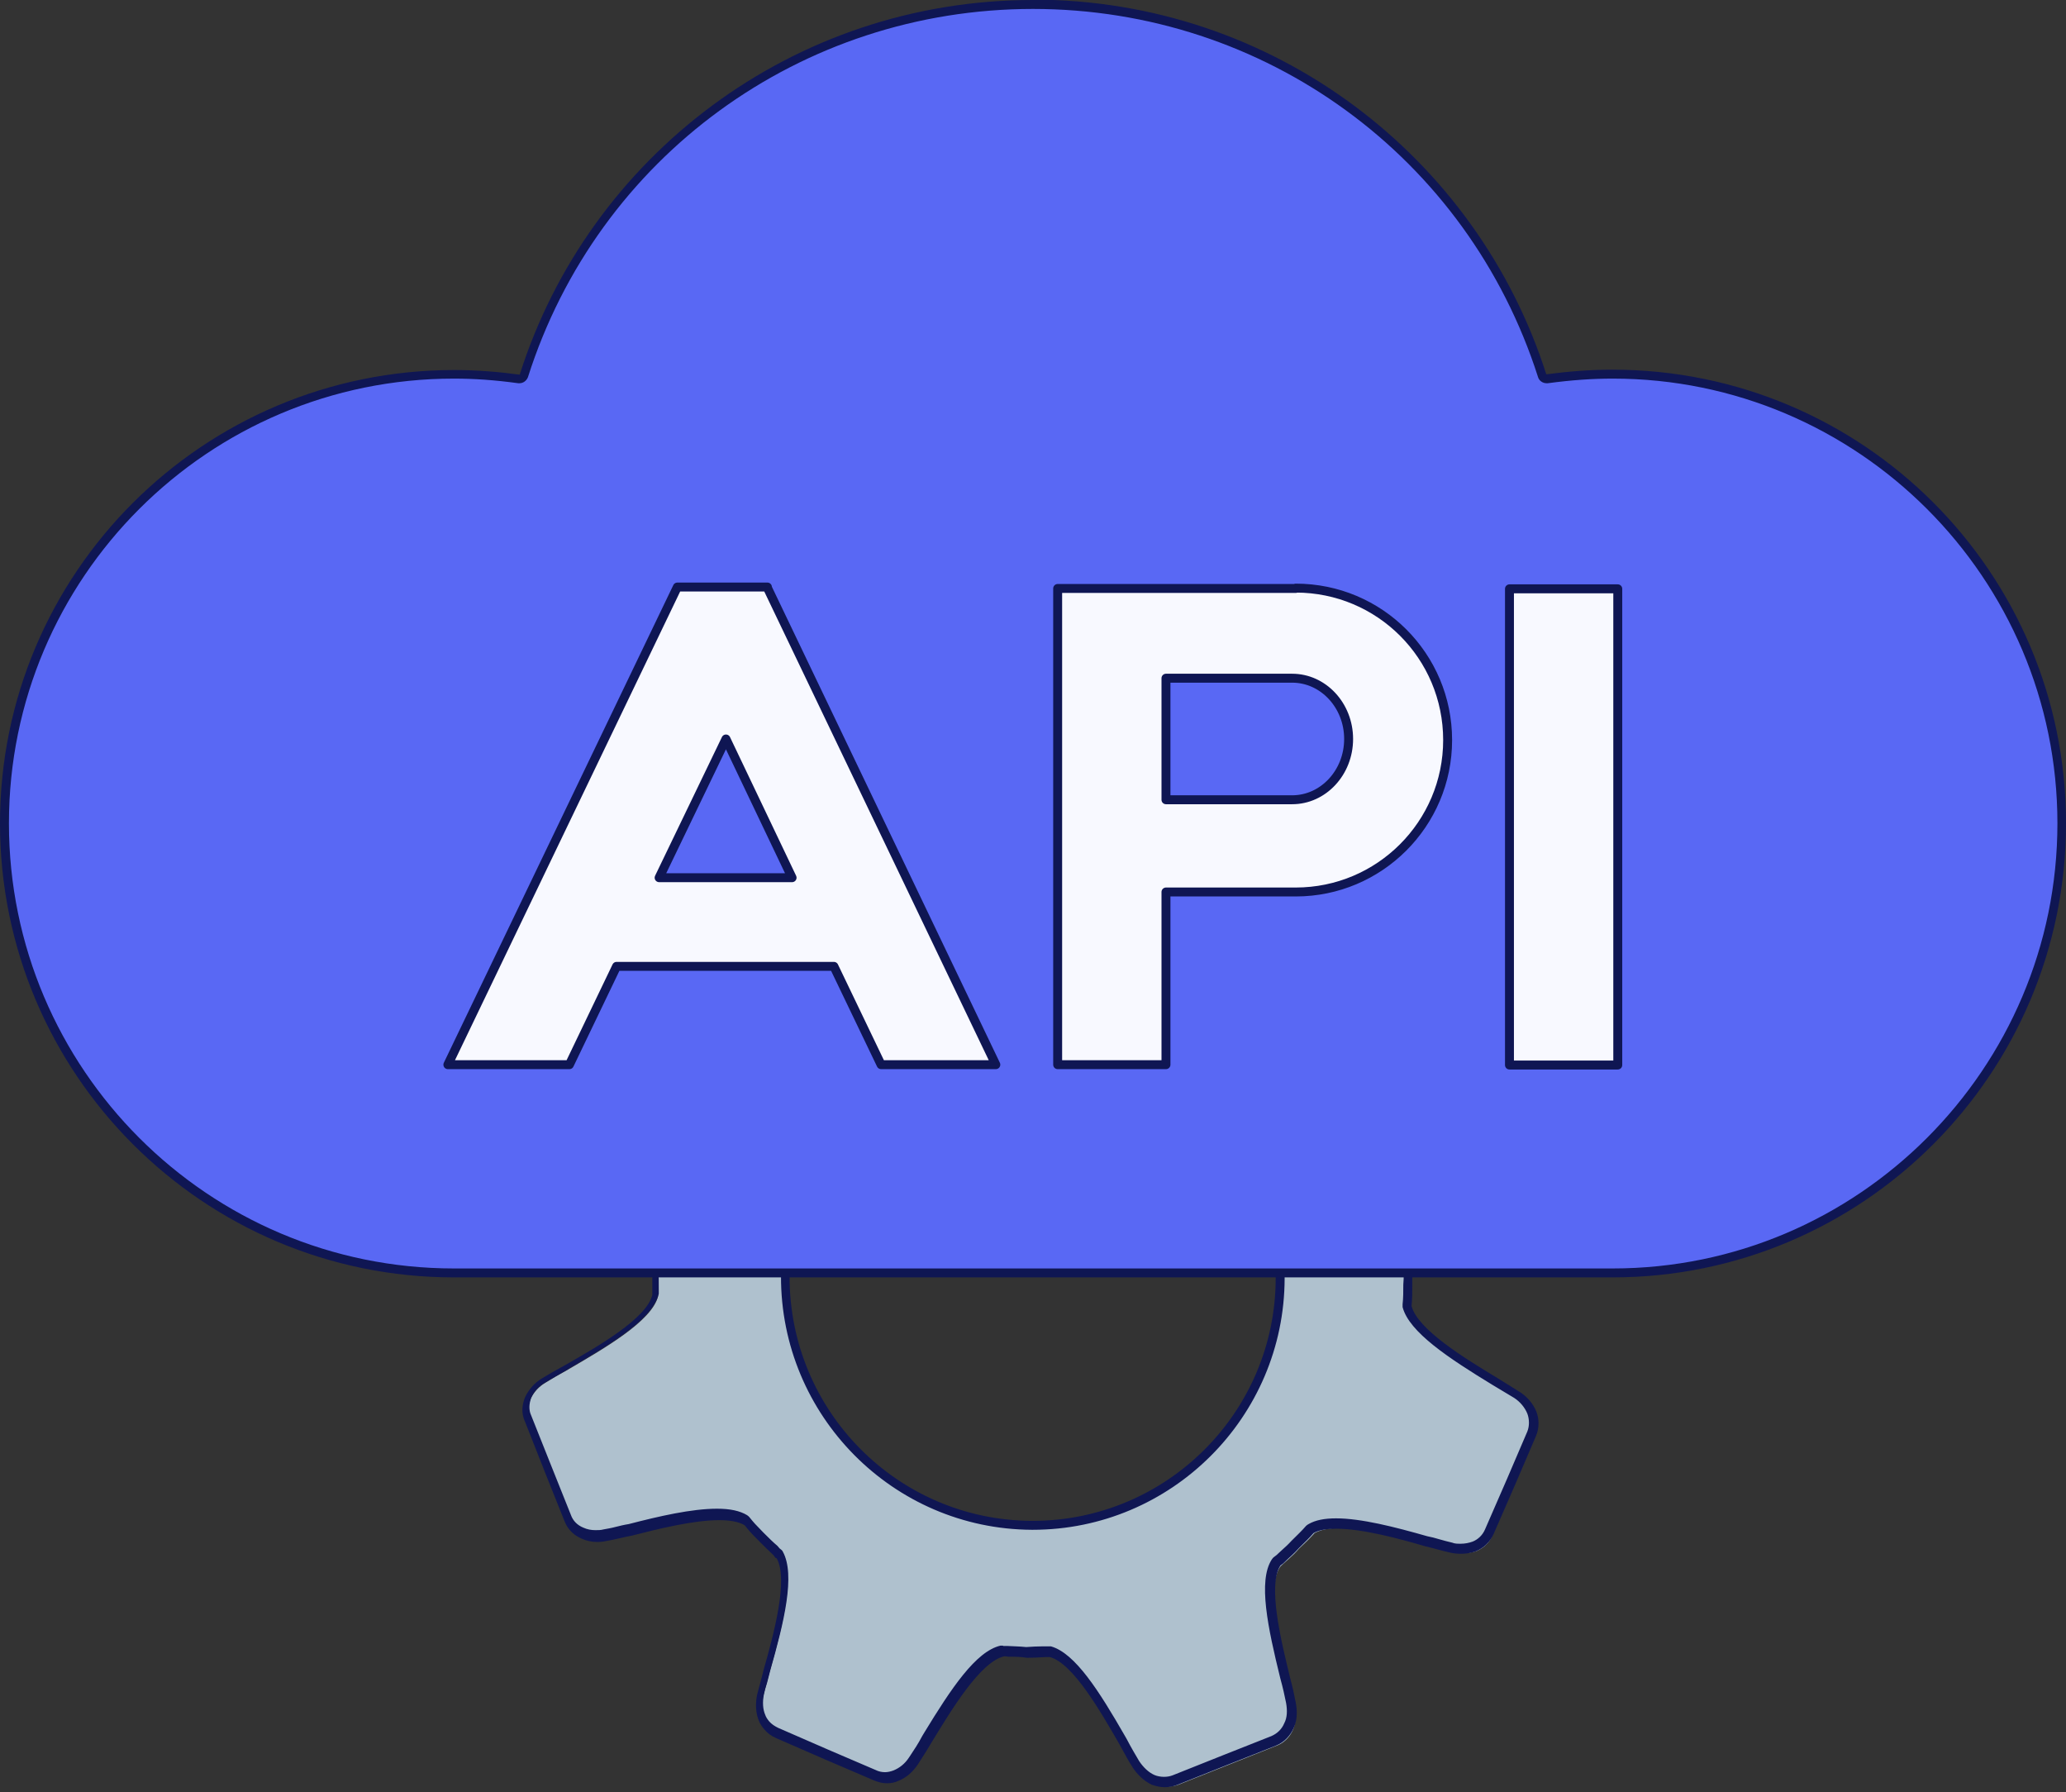
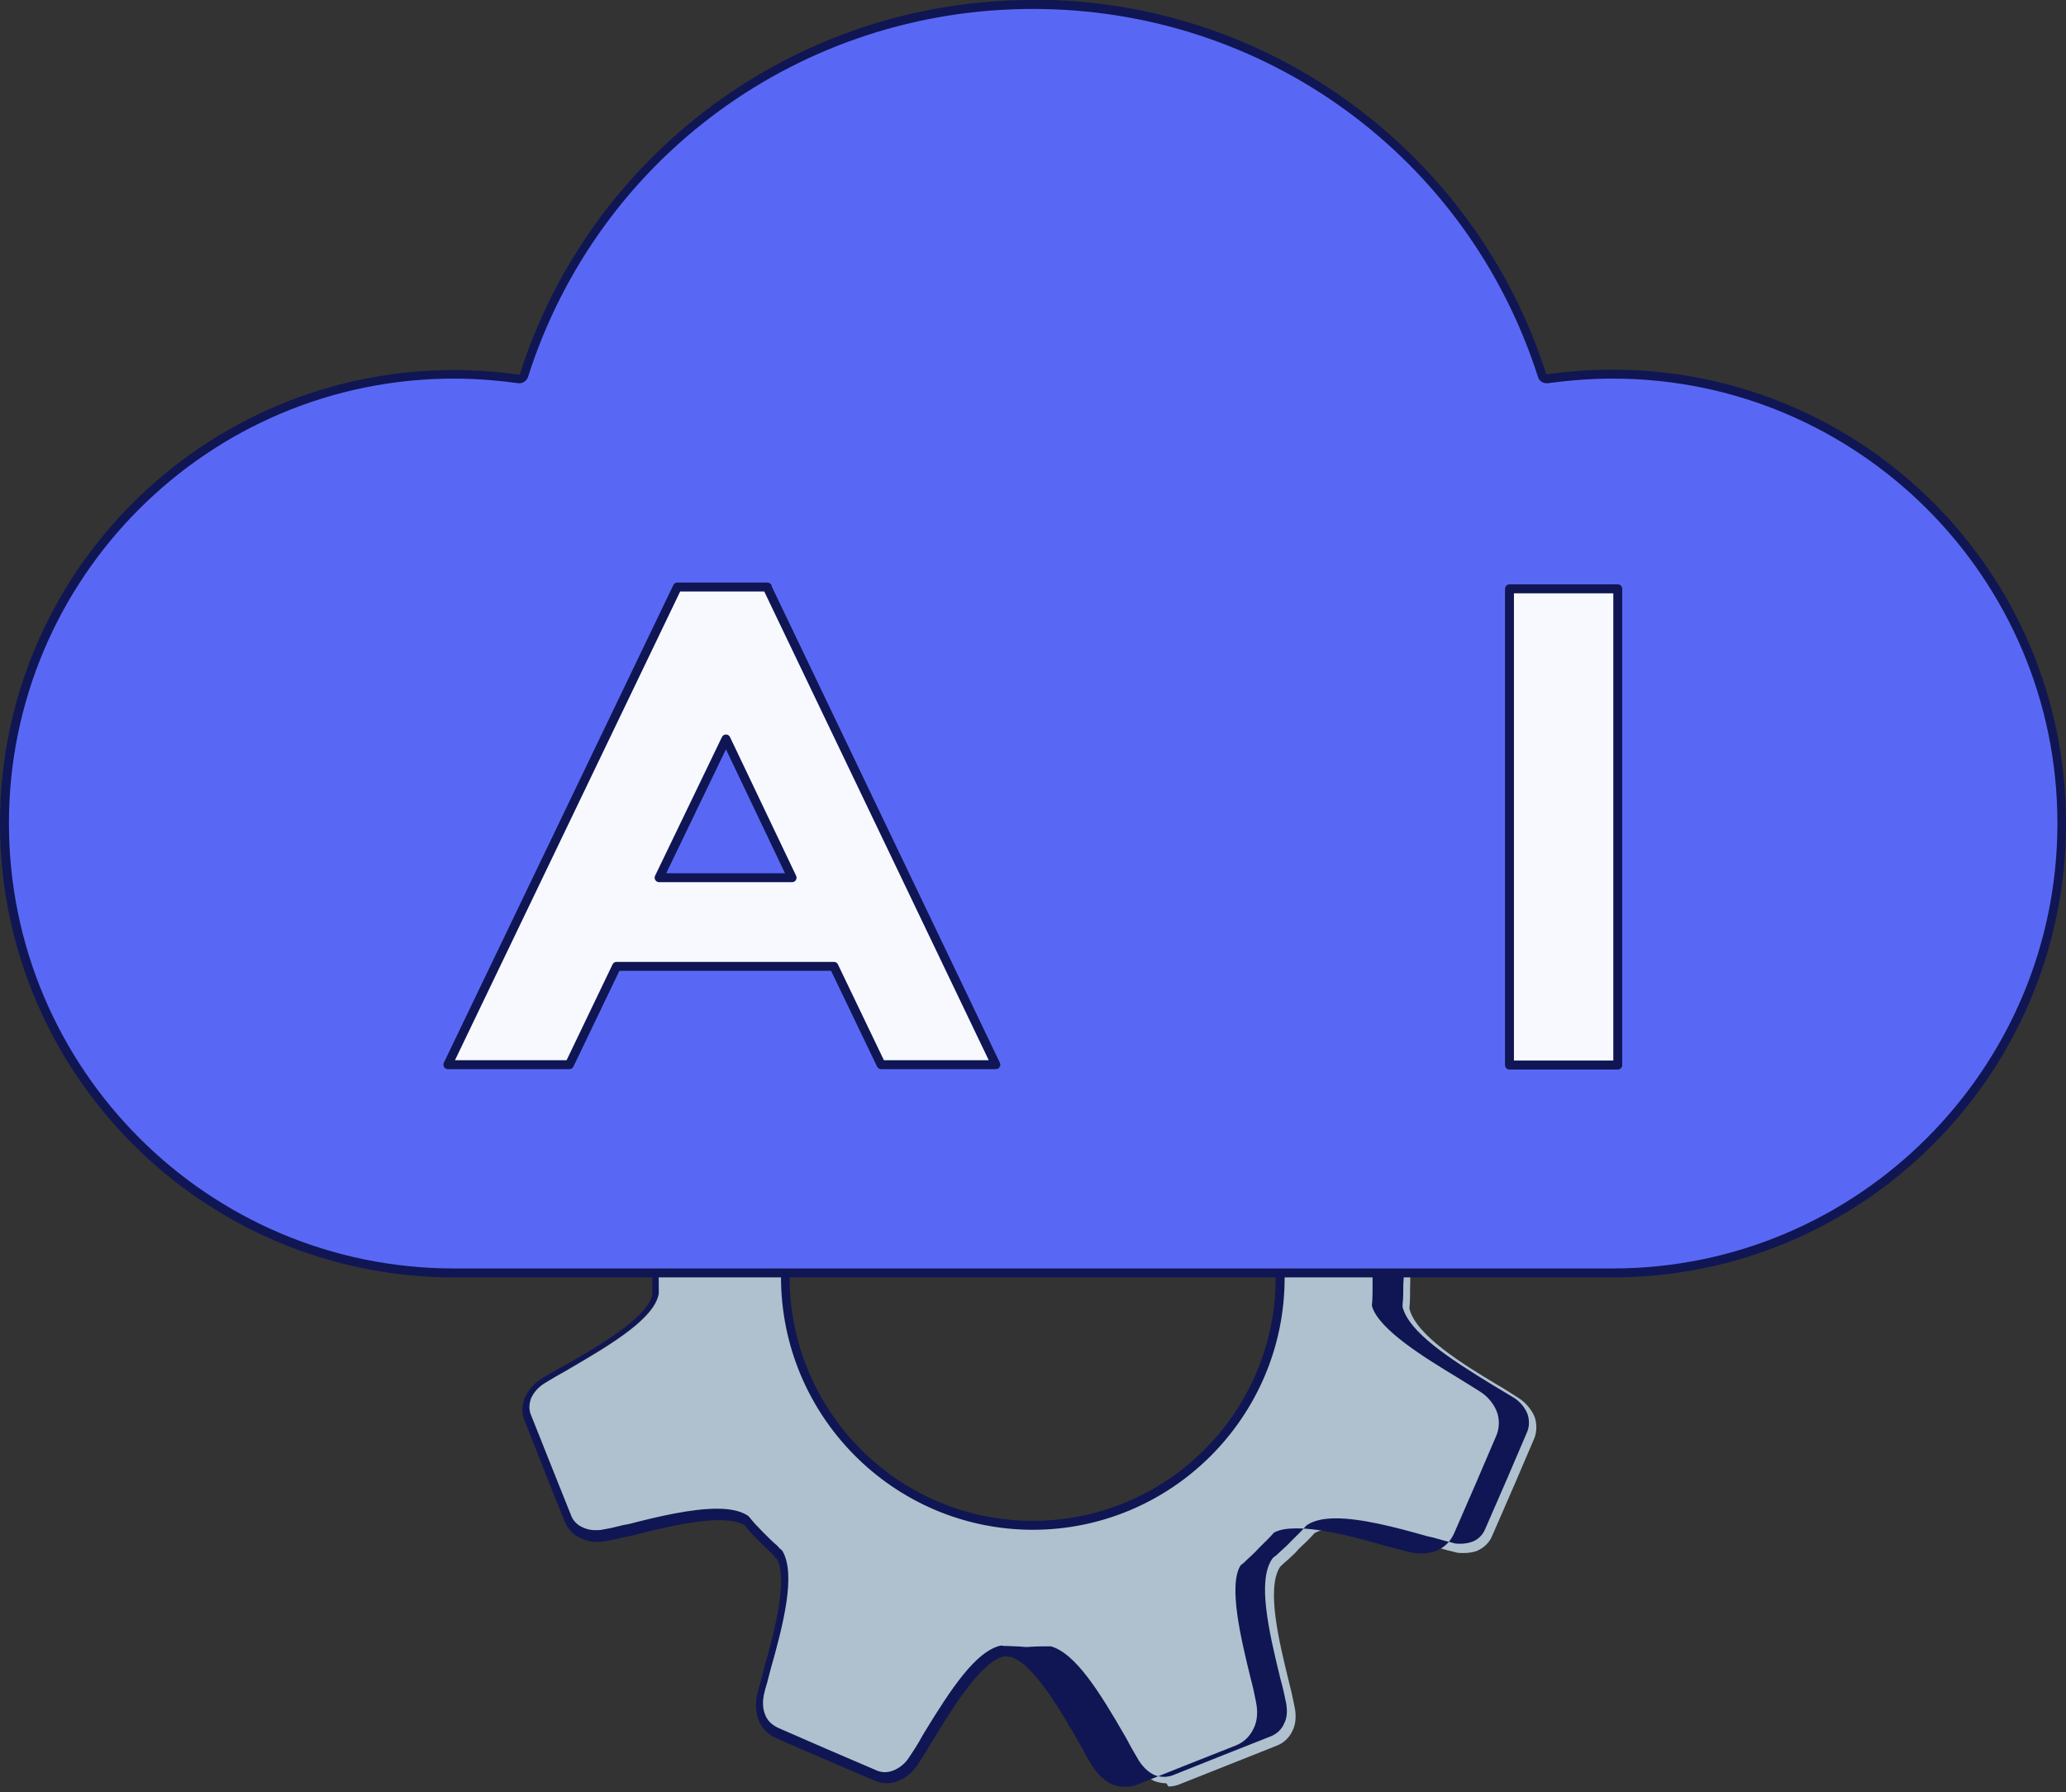
<svg xmlns="http://www.w3.org/2000/svg" id="Layer_2" viewBox="0 0 57.8 50.13">
  <rect x="0" y="0" width="57.8" height="50.13" fill="#333333" stroke="none" />
  <g id="Layer_1-2">
    <g id="API">
      <path d="M32.63,49.88c-.11,0-.22-.02-.33-.06-.17-.08-.34-.23-.47-.43-.1-.17-.23-.38-.35-.62-.6-1.03-1.36-2.34-2.04-2.53,0,0-.68.02-.68.02-.17-.02-.34-.02-.51-.03,0,0-.15,0-.15,0-.7.16-1.45,1.39-2.05,2.37l-.06.1c-.12.22-.24.4-.34.56-.16.24-.32.38-.52.46-.09.04-.19.06-.28.06-.1,0-.21-.02-.31-.07l-2.73-1.17c-.12-.05-.21-.12-.29-.22-.06-.07-.1-.14-.13-.21-.08-.18-.09-.41-.04-.65.02-.1.15-.56.18-.69.35-1.24.7-2.62.36-3.22-.01-.02-.06-.06-.08-.07-.17-.16-.29-.28-.4-.4-.15-.15-.25-.26-.34-.37l-.09-.11c-.21-.13-.46-.19-.81-.19-.7,0-1.6.21-2.46.43-.12.02-.25.05-.37.08-.11.03-.23.05-.34.07-.09.02-.17.03-.25.03-.14,0-.27-.03-.38-.08-.21-.08-.35-.23-.43-.43l-1.1-2.77c-.08-.18-.08-.39,0-.6.09-.2.24-.36.43-.47.16-.1.38-.23.62-.36,1.03-.6,2.35-1.36,2.52-2.05,0-.02,0-.12-.01-.13,0-.15,0-.33,0-.52l.02-.52s.02-.15.02-.17c-.16-.66-1.29-1.4-2.48-2.1l-.22-.14c-.14-.09-.27-.17-.37-.24-.21-.14-.36-.31-.41-.48-.09-.21-.09-.41,0-.62l.58-1.32.6-1.41c.08-.19.23-.33.44-.41.11-.05.23-.07.36-.07.09,0,.18.01.27.04l.7.17c.84.24,1.8.5,2.51.5.31,0,.54-.05.71-.15,0,0,.08-.06.08-.07.12-.14.25-.27.38-.39.13-.13.26-.25.4-.37,0,0,.08-.06.08-.06.41-.65.04-2.15-.22-3.25,0,0-.14-.62-.17-.72-.04-.21-.02-.45.06-.65.08-.19.23-.33.44-.41l1.34-.53,1.41-.57c.09-.04.19-.06.29-.06.11,0,.22.02.33.07.18.08.34.23.47.42.1.17.22.38.35.62.6,1.03,1.36,2.34,2.04,2.53,0,0,.46,0,.46,0,.07,0,.14,0,.21,0,0,0,.1,0,.1,0,.17,0,.32,0,.47.02h.02s.11,0,.13-.02c.67-.15,1.45-1.44,2.03-2.39l.42-.67c.07-.09.14-.17.22-.23.1-.08.18-.13.27-.16.1-.04.2-.06.3-.06.1,0,.2.02.3.07l1.33.56,1.41.62c.2.07.34.22.43.43.07.18.08.4.03.64-.05.2-.11.43-.19.69-.3,1.16-.69,2.61-.34,3.24,0,0,.08.08.09.09.12.11.25.24.37.37.16.16.29.3.41.44.25.18.51.24.87.24.73,0,1.71-.24,2.43-.42.17-.04.32-.08.47-.11l.24-.06c.07-.01.15-.02.22-.02.14,0,.28.03.4.08.21.08.35.23.43.44l1.09,2.76c.08.21.08.41,0,.6-.08.19-.23.36-.43.49-.15.09-.38.22-.62.35-1.19.67-2.36,1.38-2.53,2.04v.15c0,.19.01.39,0,.6,0,.2,0,.39-.02.57.18.75,1.5,1.56,2.47,2.14.18.1.34.21.47.29l.14.09c.18.12.33.3.42.5.07.19.07.41,0,.6l-.57,1.33-.61,1.4c-.08.2-.23.34-.43.43-.11.04-.24.06-.37.06-.09,0-.18,0-.26-.03-.13-.03-.25-.06-.38-.1l-.32-.08c-.9-.25-1.82-.49-2.51-.49-.3,0-.53.05-.7.14-.15.17-.29.3-.44.44-.09.11-.19.2-.29.29,0,0-.24.21-.24.22-.39.61-.02,2.11.25,3.21.07.27.12.51.16.71.05.24.03.47-.05.64-.06.14-.19.33-.43.43l-2.77,1.1c-.09.03-.18.05-.28.05h0ZM28.9,28.8c-3.8,0-6.91,3.1-6.93,6.9-.01,3.82,3.08,6.94,6.89,6.96,3.83,0,6.94-3.1,6.96-6.9.02-3.8-3.07-6.93-6.89-6.96h-.03Z" style="fill:#afc1ce; fill-rule:evenodd; stroke-width:0px;" />
-       <path d="M25.17,21.71c.09,0,.19.02.27.05.16.07.31.21.42.37.1.17.22.37.35.62l.04.07c.73,1.27,1.4,2.33,2.08,2.52.02,0,.04,0,.07,0,0,0,0,0,.01,0h.06s.12,0,.12,0c.07,0,.15,0,.23,0,.06,0,.13,0,.22,0h.08c.16,0,.32,0,.46.02h.06s.01,0,.02,0c.03,0,.07,0,.1-.02.69-.19,1.36-1.22,2.11-2.45l.03-.06c.08-.12.15-.24.21-.34.06-.1.12-.2.16-.26.07-.09.14-.16.21-.22.08-.07.15-.11.24-.15.08-.04.16-.05.24-.05.08,0,.17.02.26.06l1.32.56,1.42.62c.16.06.27.18.35.35.06.15.07.36.03.56-.05.2-.11.43-.19.69l-.02.08c-.37,1.41-.65,2.62-.31,3.24,0,.01.03.04.04.05.01.02.03.03.04.04l.03.02c.13.12.26.25.41.4.13.13.26.27.37.4l.04.04s.04.04.06.05c.2.13.49.19.87.19.75,0,1.74-.24,2.46-.42.17-.05.33-.08.49-.12l.21-.05c.06-.01.13-.02.2-.02.13,0,.25.02.35.07.17.07.29.19.36.37l.53,1.34.56,1.42c.07.18.07.34,0,.51-.06.16-.2.31-.37.42-.16.1-.38.22-.62.35-1.21.68-2.41,1.4-2.59,2.12,0,.03,0,.06,0,.09v.08c.01.2.02.4,0,.61,0,.19,0,.38-.02.55,0,.03,0,.06,0,.08.18.7,1.29,1.43,2.52,2.18.17.1.32.19.45.27l.15.09c.17.11.3.27.37.44.06.16.06.35,0,.5l-.57,1.33-.61,1.4c-.07.17-.2.29-.35.35-.11.04-.22.06-.34.06-.08,0-.16,0-.23-.03-.12-.03-.25-.06-.38-.1-.1-.03-.21-.06-.32-.08-.91-.26-1.85-.5-2.55-.5-.33,0-.58.05-.77.16-.02.01-.05.03-.07.05-.12.14-.26.27-.41.42-.09.1-.18.18-.28.27l-.14.13-.08.06s-.04.04-.05.06c-.39.6-.11,1.91.24,3.33.07.25.12.48.16.68.04.22.03.42-.05.57-.07.17-.2.29-.36.36l-1.34.53-1.43.57c-.08.03-.16.04-.24.04-.09,0-.19-.02-.26-.05-.16-.07-.31-.21-.43-.39-.1-.17-.22-.37-.35-.62l-.04-.07c-.73-1.27-1.4-2.33-2.08-2.52-.02,0-.04,0-.07,0,0,0-.02,0-.03,0h-.03s-.09,0-.09,0c-.16,0-.32.01-.47.02-.19-.02-.36-.02-.52-.03h-.12s-.01-.01-.02-.01c-.02,0-.04,0-.06,0-.69.16-1.38,1.2-2.13,2.43l-.06.1c-.11.21-.23.39-.33.54l-.04.06c-.11.17-.26.29-.43.36-.08.03-.16.05-.24.05-.09,0-.18-.02-.26-.06l-1.33-.57-1.4-.61c-.1-.05-.18-.1-.25-.18-.05-.06-.09-.12-.11-.18-.07-.16-.08-.36-.04-.57.02-.1.05-.21.09-.33.03-.11.06-.23.09-.35.38-1.33.71-2.67.35-3.32-.01-.03-.05-.06-.09-.09l-.06-.07c-.13-.11-.24-.22-.39-.37-.11-.12-.22-.22-.31-.33l-.09-.11s-.04-.04-.06-.05c-.2-.12-.47-.18-.84-.18-.71,0-1.62.21-2.47.43-.13.02-.25.05-.37.08-.11.03-.23.05-.34.07-.07.02-.15.02-.22.02-.12,0-.23-.02-.34-.07-.17-.07-.29-.19-.35-.36l-.54-1.35-.57-1.43c-.07-.15-.06-.32,0-.49.08-.18.21-.32.38-.42.16-.1.38-.22.62-.36l.06-.04c1.27-.74,2.34-1.4,2.51-2.09,0-.03,0-.07,0-.1v-.04c0-.17,0-.36-.01-.53v-.49s.03-.09.03-.09c0,0,0-.06,0-.07,0-.03,0-.06,0-.08-.17-.66-1.14-1.35-2.53-2.18l-.23-.14c-.14-.08-.26-.16-.37-.24-.18-.12-.31-.27-.36-.43-.07-.17-.07-.34,0-.51l.58-1.32.6-1.41c.07-.16.19-.27.37-.35.09-.04.2-.06.31-.06.08,0,.16.01.25.03.13.03.27.06.42.1l.27.07c.85.24,1.82.5,2.55.5.33,0,.58-.05.8-.19,0,0,.04-.04.04-.04,0,0,.03-.03.04-.04.12-.14.25-.26.37-.39.13-.13.26-.25.39-.37l.08-.06s.04-.04.05-.06c.38-.62.11-1.92-.24-3.33-.03-.14-.06-.26-.09-.38-.03-.11-.05-.22-.07-.32-.04-.19-.02-.4.05-.57.05-.11.15-.26.37-.35l1.34-.53,1.41-.57c.08-.03.16-.05.24-.05M28.89,42.79c3.88,0,7.04-3.15,7.05-7.03.02-3.87-3.12-7.06-7.04-7.09-3.88,0-7.04,3.15-7.05,7.03-.01,3.89,3.13,7.07,7.02,7.09,0,0,.03,0,.03,0M25.17,21.46c-.11,0-.22.02-.34.07l-1.41.57-1.34.53c-.25.1-.42.28-.51.48-.09.22-.11.48-.06.72.04.21.1.43.16.7.25,1.03.63,2.57.27,3.15l-.08.06c-.14.12-.27.25-.41.38-.13.13-.26.26-.39.4h-.01s-.01.02-.03.04h-.01c-.16.1-.38.14-.64.14-.72,0-1.73-.28-2.48-.49-.26-.06-.49-.12-.7-.17-.1-.03-.2-.04-.3-.04-.14,0-.28.03-.4.08-.22.09-.4.25-.51.48l-.6,1.41-.58,1.32c-.1.25-.09.49,0,.71.07.22.25.4.46.54.15.11.36.23.6.38.92.54,2.26,1.37,2.43,2.03v.04s-.02.09-.02.09c0,.17,0,.34-.02.53,0,.18,0,.36,0,.53v.08c-.16.66-1.52,1.44-2.45,1.97-.24.13-.47.26-.63.36-.22.13-.38.32-.48.53-.09.22-.11.46,0,.69l.56,1.42.54,1.35c.09.24.27.41.49.5.13.06.28.09.43.09.09,0,.18-.01.27-.03.23-.04.45-.1.71-.15.74-.19,1.72-.43,2.43-.43.29,0,.54.04.71.14l.09.11c.1.12.22.24.35.37.12.12.24.24.37.36l.05.07.04.02c.33.59-.08,2.11-.37,3.13-.06.26-.13.48-.18.69-.05.25-.04.5.05.72.03.08.09.17.15.24.09.11.2.19.34.25l1.4.61,1.33.57c.12.05.24.08.36.08.11,0,.23-.02.33-.07.22-.09.4-.25.54-.46.1-.16.24-.37.38-.61.56-.92,1.37-2.26,2.03-2.41h.04s.04,0,.08.01c.17,0,.34,0,.52.03.18,0,.34-.01.51-.02,0,0,.02,0,.02,0,.03,0,.05,0,.06,0,0,0,0,0,0,0h.05c.65.17,1.43,1.54,1.96,2.46.13.24.25.46.36.63.13.2.32.38.53.48.12.04.24.07.37.07.11,0,.22-.02.33-.06l1.43-.57,1.34-.53c.25-.1.41-.29.5-.49.1-.21.11-.46.06-.72-.04-.21-.09-.44-.16-.7-.25-1.03-.63-2.57-.27-3.13l.08-.06c.15-.15.31-.28.44-.43.14-.14.29-.28.41-.42.16-.09.38-.12.64-.12.72,0,1.73.27,2.48.49.26.06.48.13.71.18.09.02.19.03.29.03.14,0,.29-.02.42-.07.22-.09.4-.26.5-.49l.61-1.4.57-1.33c.1-.23.09-.49.01-.69-.09-.22-.26-.42-.47-.55-.15-.09-.36-.23-.61-.38-.91-.55-2.24-1.36-2.41-2.02.02-.18.02-.37.02-.57,0-.21,0-.41,0-.61v-.1c.16-.66,1.53-1.44,2.46-1.96.24-.13.47-.26.63-.36.2-.13.38-.32.47-.54.1-.21.11-.44,0-.69l-.56-1.42-.53-1.34c-.1-.25-.28-.42-.5-.51-.13-.06-.29-.09-.45-.09-.09,0-.17,0-.25.03-.22.05-.45.1-.71.17-.72.18-1.69.41-2.4.41-.3,0-.56-.04-.74-.15l-.04-.04c-.12-.14-.26-.28-.39-.42s-.27-.28-.42-.41l-.05-.03h0c-.33-.6.08-2.12.35-3.15.08-.26.14-.49.19-.7.05-.25.04-.5-.04-.71-.09-.22-.25-.4-.49-.5l-1.41-.62-1.32-.56c-.12-.06-.24-.08-.36-.08s-.23.03-.34.07c-.11.04-.21.1-.31.18-.09.07-.16.16-.24.26-.1.16-.23.38-.39.62-.55.91-1.36,2.25-2.02,2.41h-.01s-.06,0-.06,0c-.15-.01-.32-.02-.49-.02-.03,0-.06,0-.09,0-.07,0-.15,0-.22,0-.12,0-.24,0-.36,0h-.07c-.65-.17-1.43-1.54-1.96-2.47-.13-.24-.25-.46-.36-.63-.13-.2-.31-.37-.52-.47-.12-.05-.25-.08-.38-.08h0ZM28.89,42.54s-.02,0-.03,0c-3.75-.02-6.78-3.08-6.77-6.84.01-3.75,3.06-6.78,6.8-6.78,0,0,.02,0,.03,0,3.76.03,6.79,3.09,6.77,6.84-.01,3.75-3.06,6.78-6.8,6.78h0Z" style="fill:#0f1653; stroke-width:0px;" />
+       <path d="M25.17,21.71c.09,0,.19.02.27.05.16.07.31.21.42.37.1.17.22.37.35.62l.04.07c.73,1.27,1.4,2.33,2.08,2.52.02,0,.04,0,.07,0,0,0,0,0,.01,0h.06s.12,0,.12,0c.07,0,.15,0,.23,0,.06,0,.13,0,.22,0h.08c.16,0,.32,0,.46.02h.06s.01,0,.02,0c.03,0,.07,0,.1-.02.69-.19,1.36-1.22,2.11-2.45l.03-.06c.08-.12.15-.24.21-.34.06-.1.12-.2.16-.26.07-.09.14-.16.21-.22.08-.07.15-.11.24-.15.08-.04.16-.05.24-.05.08,0,.17.02.26.06l1.32.56,1.42.62c.16.06.27.18.35.35.06.15.07.36.03.56-.05.2-.11.43-.19.69l-.02.08c-.37,1.41-.65,2.62-.31,3.24,0,.01.03.04.04.05.01.02.03.03.04.04l.03.02c.13.12.26.25.41.4.13.13.26.27.37.4l.04.04s.04.04.06.05c.2.13.49.19.87.19.75,0,1.74-.24,2.46-.42.17-.05.33-.08.49-.12l.21-.05c.06-.01.13-.02.2-.02.13,0,.25.02.35.07.17.07.29.19.36.37l.53,1.34.56,1.42c.07.18.07.34,0,.51-.06.16-.2.31-.37.42-.16.1-.38.22-.62.35-1.21.68-2.41,1.4-2.59,2.12,0,.03,0,.06,0,.09v.08c.01.2.02.4,0,.61,0,.19,0,.38-.02.55,0,.03,0,.06,0,.08.18.7,1.29,1.43,2.52,2.18.17.1.32.19.45.27l.15.09c.17.11.3.27.37.44.06.16.06.35,0,.5l-.57,1.33-.61,1.4c-.07.17-.2.29-.35.35-.11.04-.22.06-.34.06-.08,0-.16,0-.23-.03-.12-.03-.25-.06-.38-.1-.1-.03-.21-.06-.32-.08-.91-.26-1.85-.5-2.55-.5-.33,0-.58.05-.77.16-.02.01-.05.03-.07.05-.12.14-.26.27-.41.42-.09.1-.18.18-.28.27l-.14.13-.08.06s-.04.04-.05.06c-.39.6-.11,1.91.24,3.33.07.25.12.48.16.68.04.22.03.42-.05.57-.07.17-.2.29-.36.36l-1.34.53-1.43.57c-.08.03-.16.04-.24.04-.09,0-.19-.02-.26-.05-.16-.07-.31-.21-.43-.39-.1-.17-.22-.37-.35-.62l-.04-.07c-.73-1.27-1.4-2.33-2.08-2.52-.02,0-.04,0-.07,0,0,0-.02,0-.03,0h-.03s-.09,0-.09,0c-.16,0-.32.01-.47.02-.19-.02-.36-.02-.52-.03h-.12s-.01-.01-.02-.01c-.02,0-.04,0-.06,0-.69.16-1.38,1.2-2.13,2.43l-.06.1c-.11.21-.23.39-.33.54l-.04.06c-.11.17-.26.29-.43.36-.08.03-.16.05-.24.05-.09,0-.18-.02-.26-.06l-1.33-.57-1.4-.61c-.1-.05-.18-.1-.25-.18-.05-.06-.09-.12-.11-.18-.07-.16-.08-.36-.04-.57.02-.1.05-.21.09-.33.03-.11.06-.23.09-.35.38-1.33.71-2.67.35-3.32-.01-.03-.05-.06-.09-.09l-.06-.07c-.13-.11-.24-.22-.39-.37-.11-.12-.22-.22-.31-.33l-.09-.11s-.04-.04-.06-.05c-.2-.12-.47-.18-.84-.18-.71,0-1.62.21-2.47.43-.13.02-.25.05-.37.08-.11.03-.23.05-.34.07-.07.02-.15.02-.22.02-.12,0-.23-.02-.34-.07-.17-.07-.29-.19-.35-.36l-.54-1.35-.57-1.43c-.07-.15-.06-.32,0-.49.08-.18.21-.32.38-.42.16-.1.38-.22.62-.36l.06-.04c1.27-.74,2.34-1.4,2.51-2.09,0-.03,0-.07,0-.1v-.04c0-.17,0-.36-.01-.53v-.49s.03-.09.03-.09c0,0,0-.06,0-.07,0-.03,0-.06,0-.08-.17-.66-1.14-1.35-2.53-2.18l-.23-.14c-.14-.08-.26-.16-.37-.24-.18-.12-.31-.27-.36-.43-.07-.17-.07-.34,0-.51l.58-1.32.6-1.41c.07-.16.19-.27.37-.35.09-.04.2-.06.31-.06.08,0,.16.01.25.03.13.03.27.06.42.1l.27.07c.85.24,1.82.5,2.55.5.33,0,.58-.05.8-.19,0,0,.04-.04.04-.04,0,0,.03-.03.04-.04.12-.14.25-.26.37-.39.13-.13.26-.25.39-.37l.08-.06s.04-.04.05-.06c.38-.62.11-1.92-.24-3.33-.03-.14-.06-.26-.09-.38-.03-.11-.05-.22-.07-.32-.04-.19-.02-.4.05-.57.05-.11.15-.26.37-.35l1.34-.53,1.41-.57c.08-.03.16-.05.24-.05M28.89,42.79c3.88,0,7.04-3.15,7.05-7.03.02-3.87-3.12-7.06-7.04-7.09-3.88,0-7.04,3.15-7.05,7.03-.01,3.89,3.13,7.07,7.02,7.09,0,0,.03,0,.03,0M25.17,21.46c-.11,0-.22.02-.34.07l-1.41.57-1.34.53c-.25.1-.42.28-.51.48-.09.22-.11.48-.06.72.04.21.1.43.16.7.25,1.03.63,2.57.27,3.15l-.08.06c-.14.12-.27.25-.41.38-.13.13-.26.26-.39.4h-.01s-.01.02-.03.04h-.01c-.16.1-.38.14-.64.14-.72,0-1.73-.28-2.48-.49-.26-.06-.49-.12-.7-.17-.1-.03-.2-.04-.3-.04-.14,0-.28.03-.4.08-.22.09-.4.25-.51.48l-.6,1.41-.58,1.32c-.1.25-.09.49,0,.71.07.22.25.4.46.54.15.11.36.23.6.38.92.54,2.26,1.37,2.43,2.03v.04s-.02.09-.02.09c0,.17,0,.34-.02.53,0,.18,0,.36,0,.53v.08c-.16.66-1.52,1.44-2.45,1.97-.24.13-.47.26-.63.36-.22.13-.38.32-.48.53-.09.22-.11.46,0,.69l.56,1.42.54,1.35c.09.24.27.41.49.5.13.06.28.09.43.09.09,0,.18-.01.27-.03.23-.04.45-.1.71-.15.74-.19,1.72-.43,2.43-.43.29,0,.54.04.71.14l.09.11c.1.12.22.24.35.37.12.12.24.24.37.36l.05.07.04.02c.33.59-.08,2.11-.37,3.13-.06.26-.13.48-.18.69-.05.25-.04.5.05.72.03.08.09.17.15.24.09.11.2.19.34.25l1.4.61,1.33.57c.12.05.24.08.36.08.11,0,.23-.02.33-.07.22-.09.4-.25.54-.46.1-.16.24-.37.38-.61.56-.92,1.37-2.26,2.03-2.41h.04s.04,0,.08.01h.05c.65.17,1.43,1.54,1.96,2.46.13.24.25.46.36.63.13.2.32.38.53.48.12.04.24.07.37.07.11,0,.22-.02.33-.06l1.43-.57,1.34-.53c.25-.1.41-.29.5-.49.1-.21.11-.46.06-.72-.04-.21-.09-.44-.16-.7-.25-1.03-.63-2.57-.27-3.13l.08-.06c.15-.15.31-.28.44-.43.14-.14.29-.28.41-.42.16-.09.38-.12.64-.12.72,0,1.73.27,2.48.49.26.06.48.13.71.18.09.02.19.03.29.03.14,0,.29-.02.42-.07.22-.09.4-.26.5-.49l.61-1.4.57-1.33c.1-.23.09-.49.01-.69-.09-.22-.26-.42-.47-.55-.15-.09-.36-.23-.61-.38-.91-.55-2.24-1.36-2.41-2.02.02-.18.02-.37.02-.57,0-.21,0-.41,0-.61v-.1c.16-.66,1.53-1.44,2.46-1.96.24-.13.47-.26.63-.36.2-.13.38-.32.47-.54.1-.21.11-.44,0-.69l-.56-1.42-.53-1.34c-.1-.25-.28-.42-.5-.51-.13-.06-.29-.09-.45-.09-.09,0-.17,0-.25.03-.22.05-.45.1-.71.17-.72.18-1.69.41-2.4.41-.3,0-.56-.04-.74-.15l-.04-.04c-.12-.14-.26-.28-.39-.42s-.27-.28-.42-.41l-.05-.03h0c-.33-.6.08-2.12.35-3.15.08-.26.14-.49.19-.7.05-.25.04-.5-.04-.71-.09-.22-.25-.4-.49-.5l-1.41-.62-1.32-.56c-.12-.06-.24-.08-.36-.08s-.23.03-.34.07c-.11.04-.21.1-.31.18-.09.07-.16.16-.24.26-.1.16-.23.38-.39.62-.55.91-1.36,2.25-2.02,2.41h-.01s-.06,0-.06,0c-.15-.01-.32-.02-.49-.02-.03,0-.06,0-.09,0-.07,0-.15,0-.22,0-.12,0-.24,0-.36,0h-.07c-.65-.17-1.43-1.54-1.96-2.47-.13-.24-.25-.46-.36-.63-.13-.2-.31-.37-.52-.47-.12-.05-.25-.08-.38-.08h0ZM28.89,42.54s-.02,0-.03,0c-3.75-.02-6.78-3.08-6.77-6.84.01-3.75,3.06-6.78,6.8-6.78,0,0,.02,0,.03,0,3.76.03,6.79,3.09,6.77,6.84-.01,3.75-3.06,6.78-6.8,6.78h0Z" style="fill:#0f1653; stroke-width:0px;" />
      <path d="M12.7,35.61C5.77,35.61.13,29.97.13,23.03s5.64-12.56,12.57-12.56c.56,0,1.16.04,1.82.13,0,0,.01,0,.02,0,.05,0,.1-.04.12-.09C16.63,4.3,22.36.12,28.9.12s12.27,4.17,14.25,10.39c.02.05.07.09.12.09,0,0,.01,0,.02,0,.68-.09,1.28-.13,1.83-.13,6.93,0,12.56,5.63,12.56,12.56s-5.63,12.57-12.56,12.57H12.7Z" style="fill:#5968f4; stroke-width:0px;" />
      <path d="M28.9.25c6.49,0,12.16,4.14,14.13,10.3.03.1.13.17.24.17.01,0,.02,0,.03,0,.67-.09,1.26-.13,1.82-.13,6.86,0,12.44,5.58,12.44,12.44s-5.58,12.45-12.44,12.45H12.7C5.83,35.48.25,29.9.25,23.03s5.58-12.44,12.45-12.44c.56,0,1.15.04,1.8.13.01,0,.02,0,.03,0,.11,0,.2-.07.24-.17C16.73,4.39,22.41.25,28.9.25M28.9,0c-6.73,0-12.43,4.39-14.36,10.48-.59-.08-1.21-.13-1.83-.13C5.68,10.35,0,16.03,0,23.03s5.68,12.7,12.7,12.7h32.41c7,0,12.69-5.68,12.69-12.7s-5.68-12.69-12.69-12.69c-.62,0-1.24.05-1.85.13-1.94-6.08-7.63-10.48-14.36-10.48h0Z" style="fill:#0f1653; stroke-width:0px;" />
      <path d="M21.47,16.42h-2.52l-6.42,13.36h3.4l1.32-2.75h6.08l1.32,2.75h3.21l-6.4-13.36ZM18.44,24.55l1.87-3.88,1.85,3.88h-3.72Z" style="fill:#f8f9ff; stroke:#0f1653; stroke-linecap:round; stroke-linejoin:round; stroke-width:.25px;" />
-       <path d="M36.25,16.46h-6.66v13.32h3.03v-4.83h3.63c2.34,0,4.25-1.9,4.25-4.25s-1.9-4.25-4.25-4.25ZM36.15,22.37h-3.53v-3.4h3.53c.87,0,1.58.76,1.58,1.7s-.71,1.7-1.58,1.7Z" style="fill:#f8f9ff; stroke:#0f1653; stroke-linecap:round; stroke-linejoin:round; stroke-width:.25px;" />
      <rect height="3.03" style="fill:#f8f9ff; stroke:#0f1653; stroke-linecap:round; stroke-linejoin:round; stroke-width:.25px;" transform="translate(66.87 -20.62) rotate(90)" width="13.32" x="37.09" y="21.61" />
    </g>
  </g>
</svg>